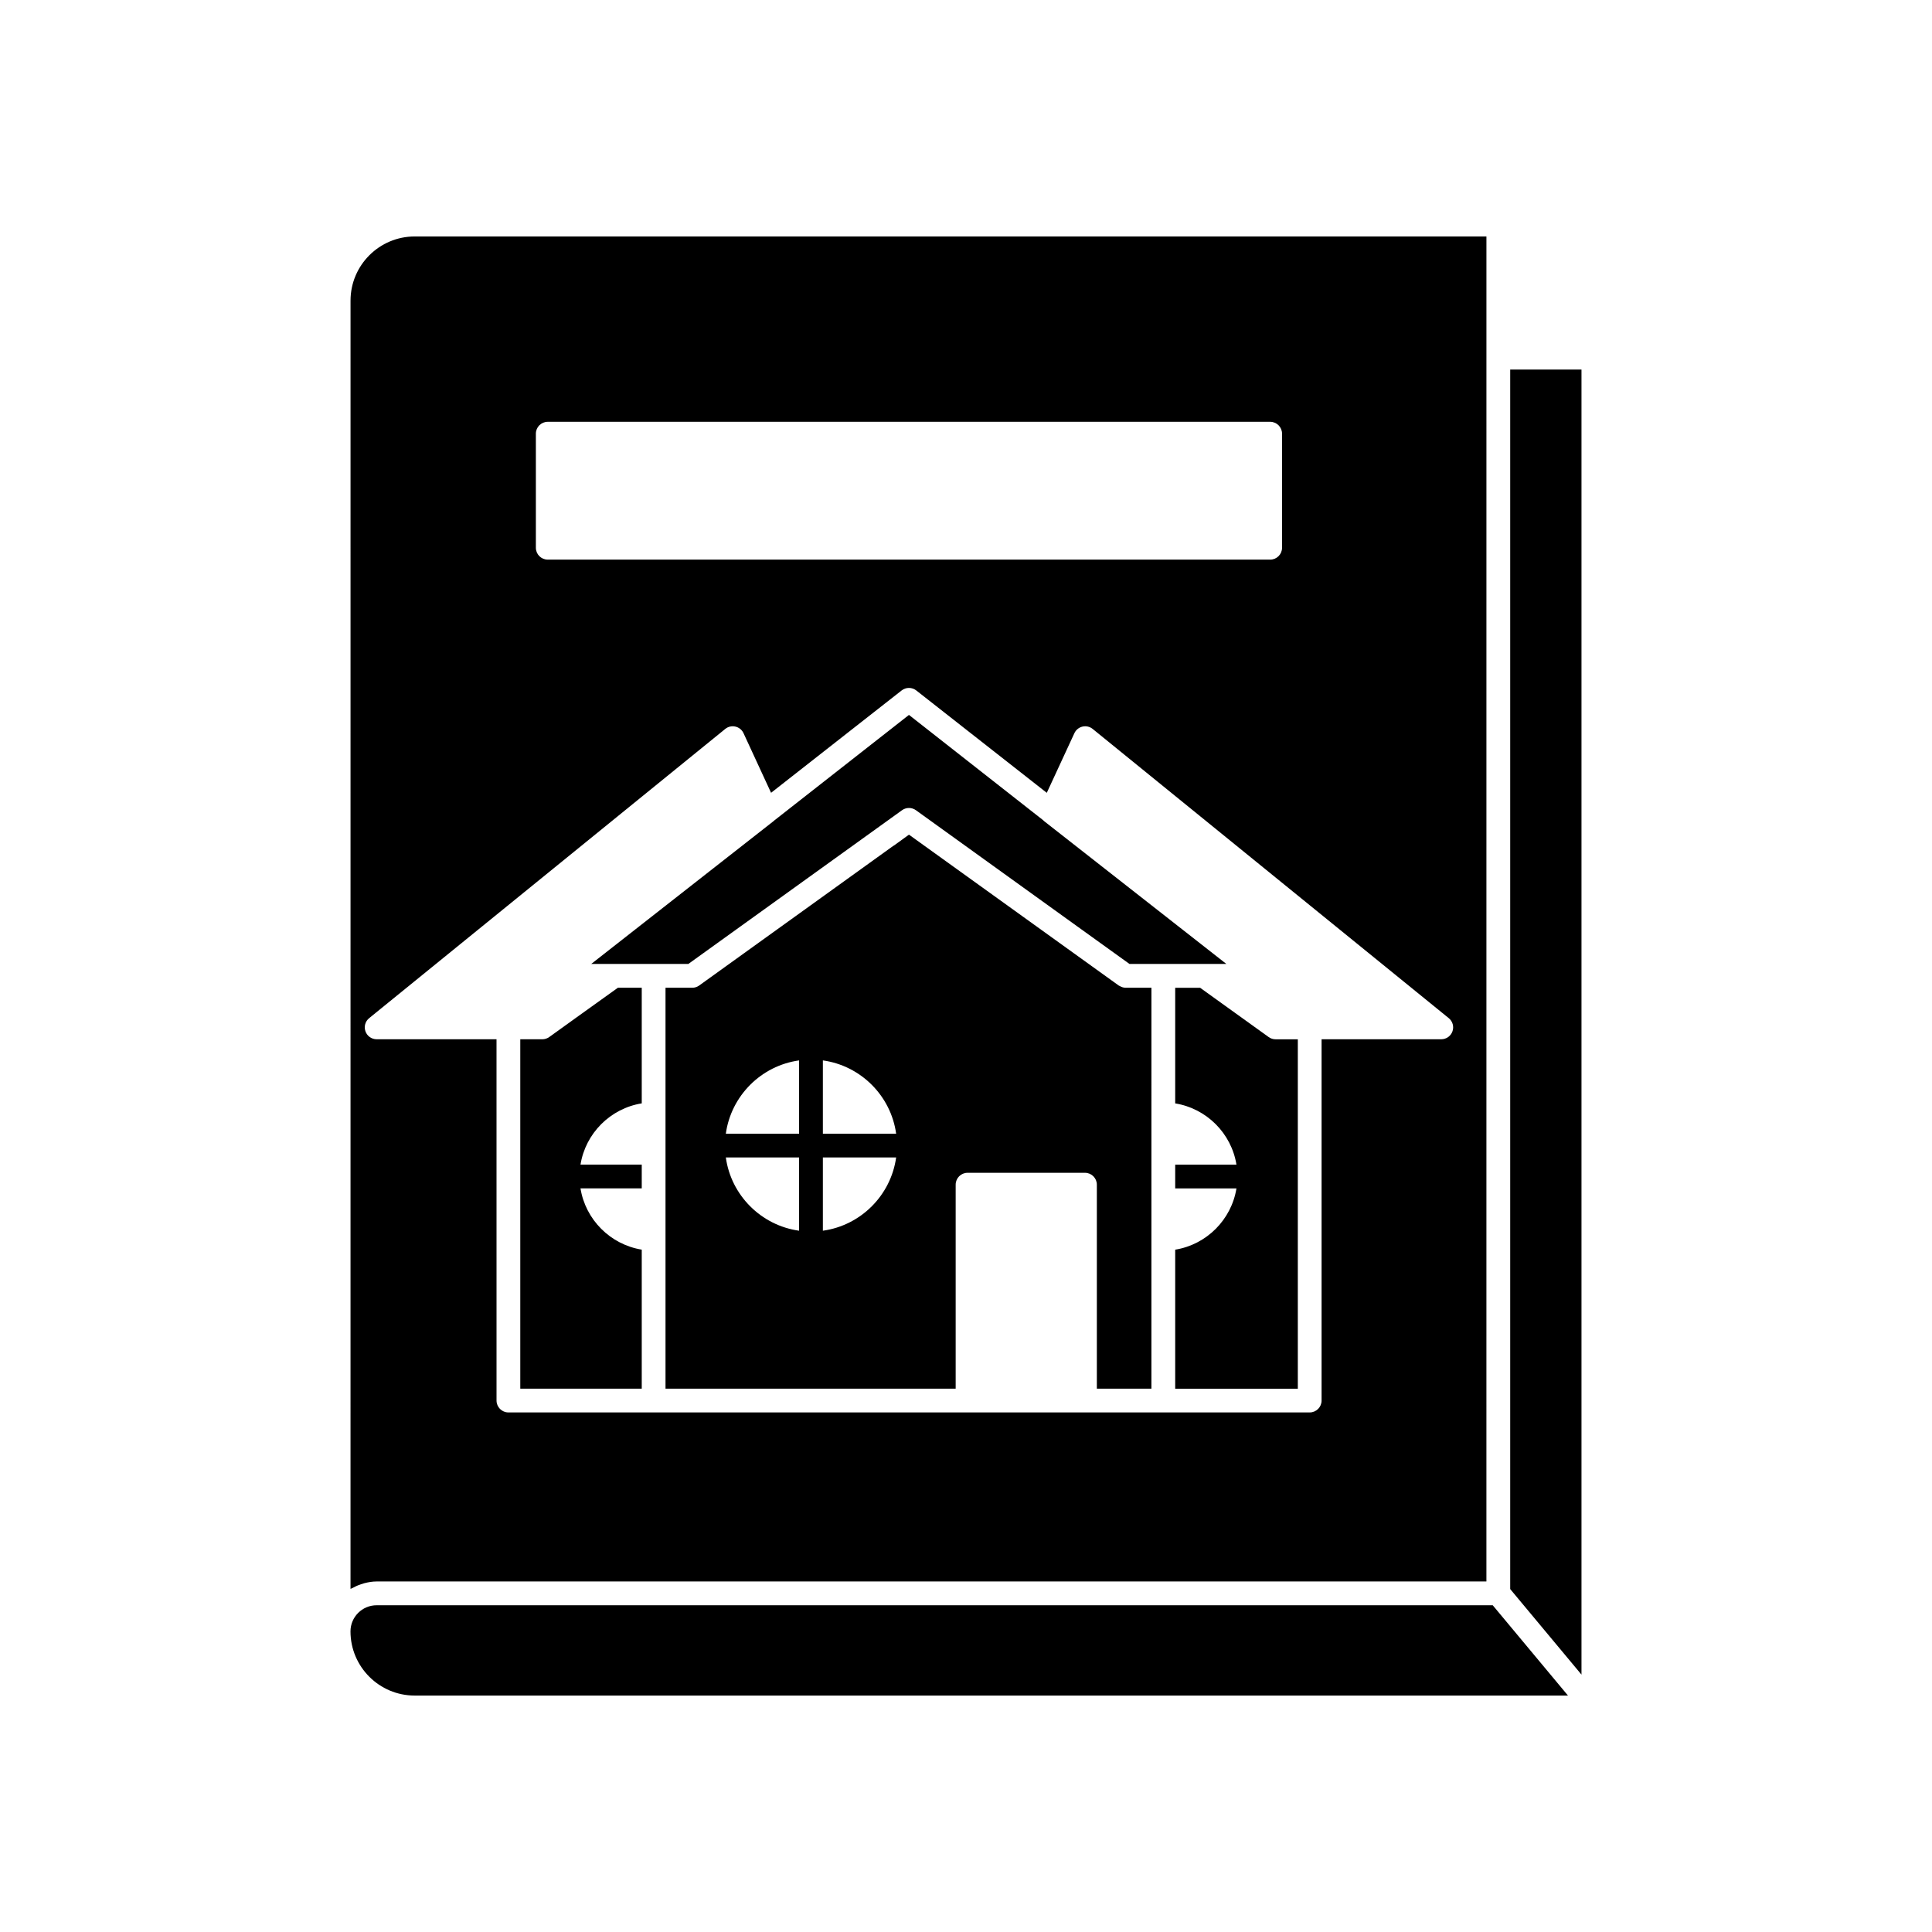
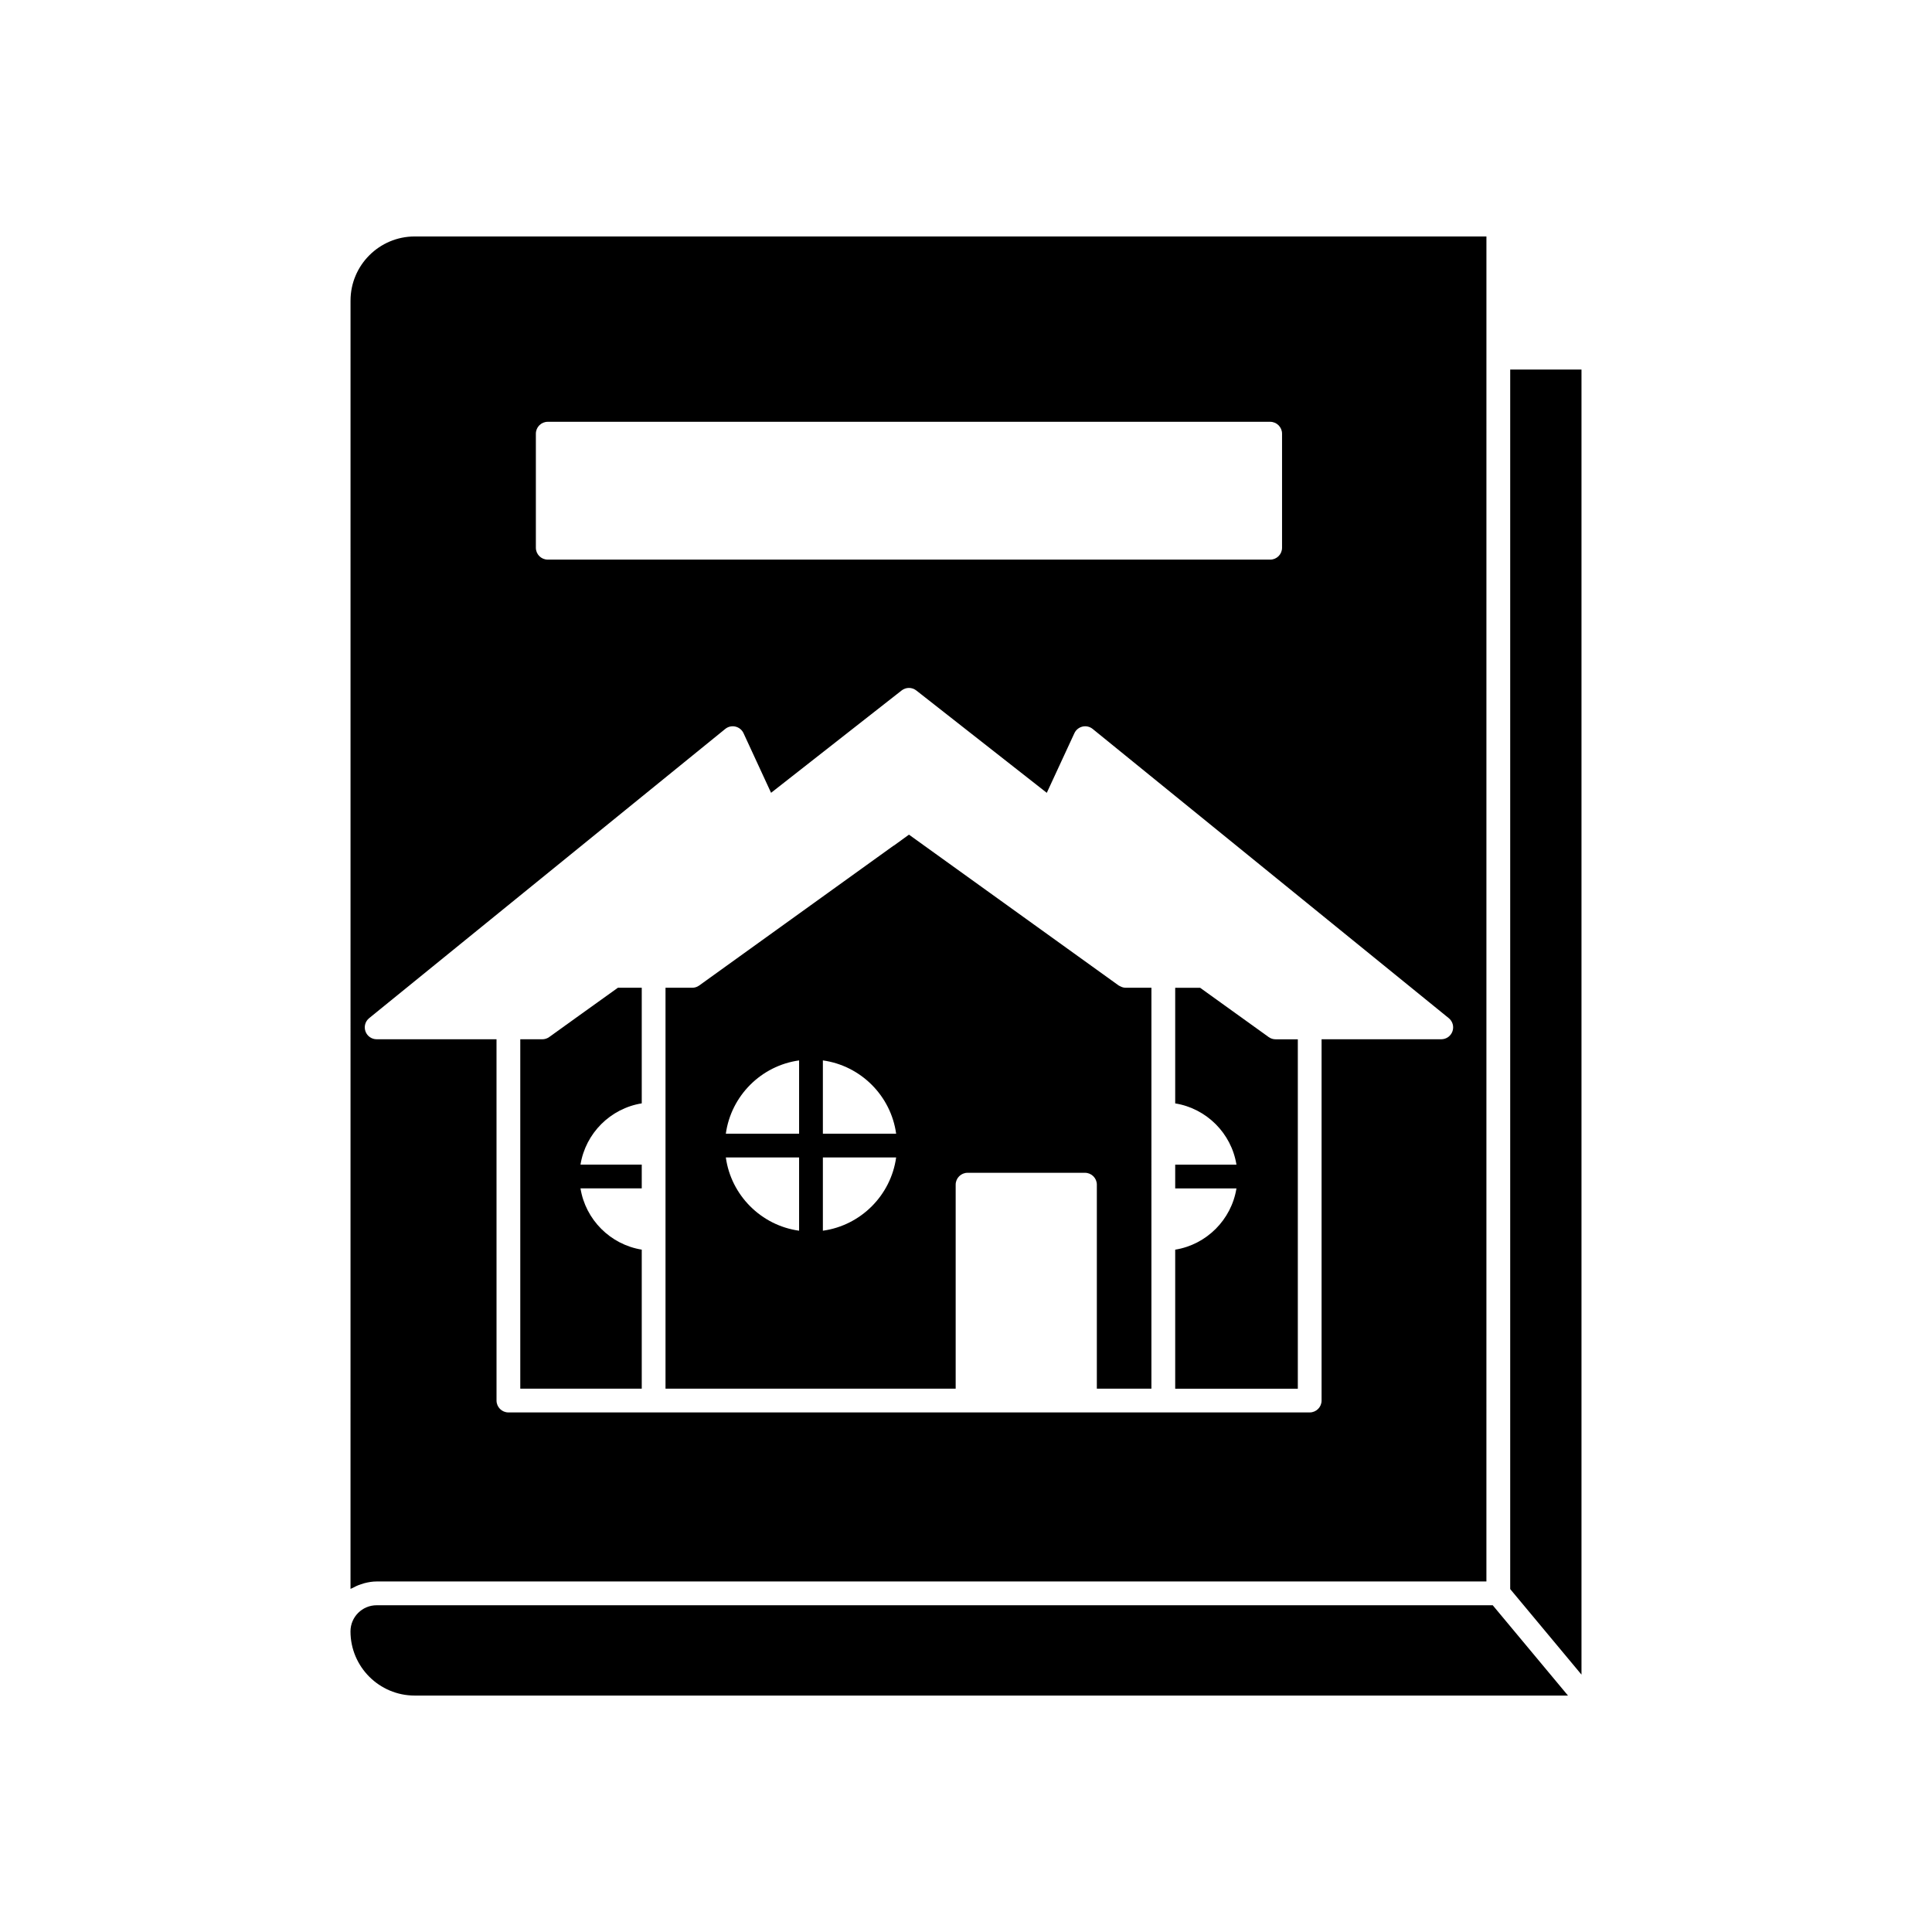
<svg xmlns="http://www.w3.org/2000/svg" fill="#000000" width="800px" height="800px" version="1.1" viewBox="144 144 512 512">
  <g>
-     <path d="m383.04 358.72c1.102-0.797 2.594-0.797 3.695 0l42.621 30.688 13.961 10.043h25.676l-48.355-37.887c-0.062-0.047-0.098-0.117-0.152-0.168l-35.602-27.934-35.711 27.988c-0.027 0.023-0.043 0.055-0.07 0.078l-48.414 37.922h25.738z" />
    <path d="m563.11 241.93h-18.891v323.19l18.891 22.672z" />
    <path d="m314.07 481.59v-6.422c-8.309-1.344-14.891-7.922-16.234-16.234h16.234v-6.297h-16.234c1.344-8.312 7.922-14.891 16.234-16.234v-30.641h-6.32l-11.23 8.051-6.969 5.012c-0.535 0.387-1.18 0.594-1.836 0.594h-5.836v92.598h32.191z" />
    <path d="m455.44 405.77v30.641c8.309 1.344 14.891 7.922 16.234 16.234h-16.234v6.297h16.234c-1.344 8.309-7.922 14.891-16.234 16.234v36.848h32.496v-92.598h-5.891c-0.66 0-1.305-0.207-1.836-0.594l-18.164-13.062z" />
    <path d="m253.89 593.34h305.64l-19.941-23.93h-295.78c-3.82 0-6.926 3.106-6.926 6.926 0 9.375 7.629 17.004 17.004 17.004z" />
    <path d="m440.77 405.32c-0.098-0.055-0.207-0.086-0.301-0.148l-7.269-5.231-48.316-34.75-3.848 2.793c-0.125 0.09-0.254 0.168-0.391 0.242l-51.359 36.949c-0.535 0.387-1.18 0.594-1.84 0.594h-7.078v106.25h76.895v-54.066c0-1.738 1.41-3.148 3.148-3.148h31.117c1.738 0 3.148 1.41 3.148 3.148v54.062h14.461l0.004-106.25h-6.828c-0.547 0-1.07-0.172-1.543-0.445zm-85 64.832c-10.051-1.395-18.023-9.367-19.418-19.418h19.418zm0-25.715h-19.418c1.395-10.051 9.371-18.023 19.418-19.418zm6.301 25.715v-19.418h19.418c-1.398 10.051-9.371 18.023-19.418 19.418zm0-25.715v-19.418c10.051 1.395 18.023 9.371 19.418 19.418z" />
    <path d="m236.89 565.07c0.148-0.09 0.328-0.129 0.48-0.211 0.727-0.41 1.492-0.75 2.297-1.016 0.289-0.098 0.574-0.195 0.871-0.273 1.055-0.273 2.141-0.465 3.277-0.465h294.1l0.004-324.32v-32.117l-284.02-0.004c-9.375 0-17.004 7.629-17.004 17.004zm49.121-306.14c0-1.738 1.41-3.148 3.148-3.148h191.45c1.738 0 3.148 1.41 3.148 3.148v30.23c0 1.738-1.41 3.148-3.148 3.148l-191.45-0.004c-1.738 0-3.148-1.41-3.148-3.148zm-44.18 154.89 94.367-76.645c0.754-0.613 1.742-0.844 2.695-0.621 0.945 0.219 1.738 0.863 2.148 1.746l7.301 15.801 34.598-27.121c1.141-0.895 2.746-0.898 3.891 0.004l34.578 27.125 7.316-15.809c0.41-0.879 1.199-1.523 2.148-1.746s1.945 0.012 2.695 0.621l94.367 76.645c1.035 0.84 1.43 2.242 0.98 3.5-0.445 1.254-1.633 2.094-2.969 2.094h-31.715v95.746c0 1.738-1.41 3.148-3.148 3.148h-212.35c-1.738 0-3.148-1.41-3.148-3.148l-0.004-95.746h-31.766c-1.332 0-2.523-0.84-2.965-2.098-0.449-1.254-0.055-2.652 0.98-3.496z" />
  </g>
</svg>